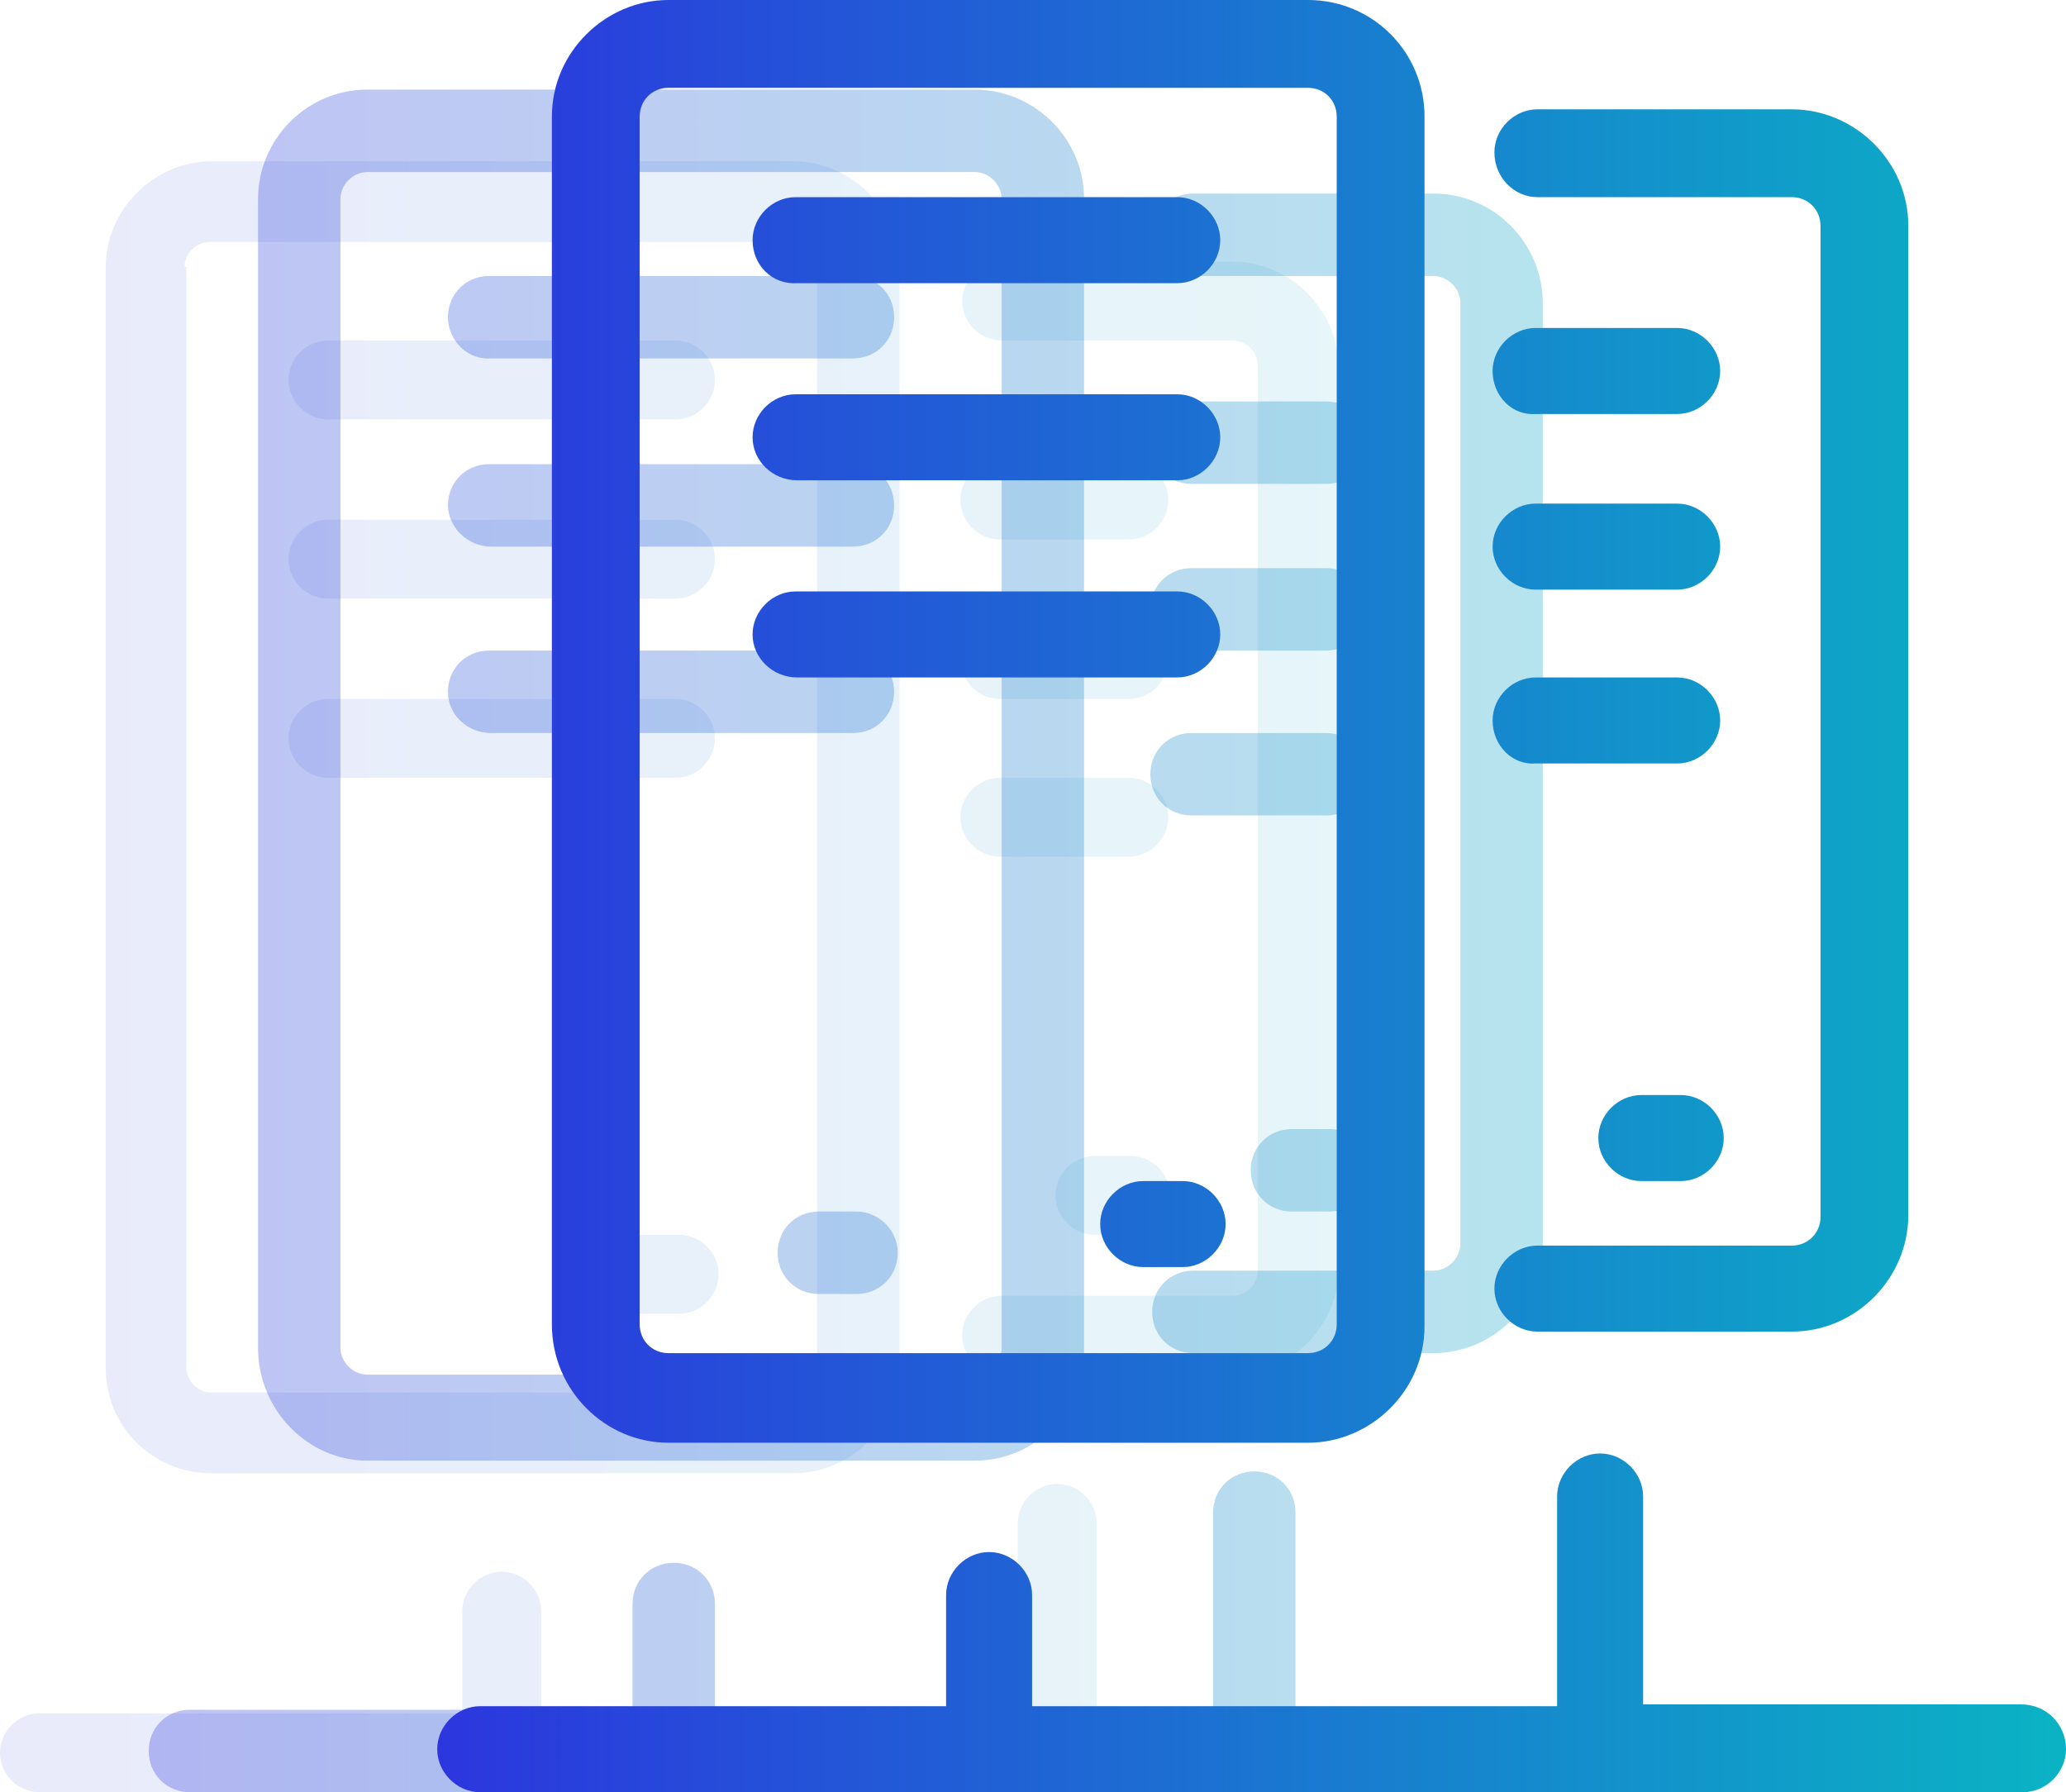
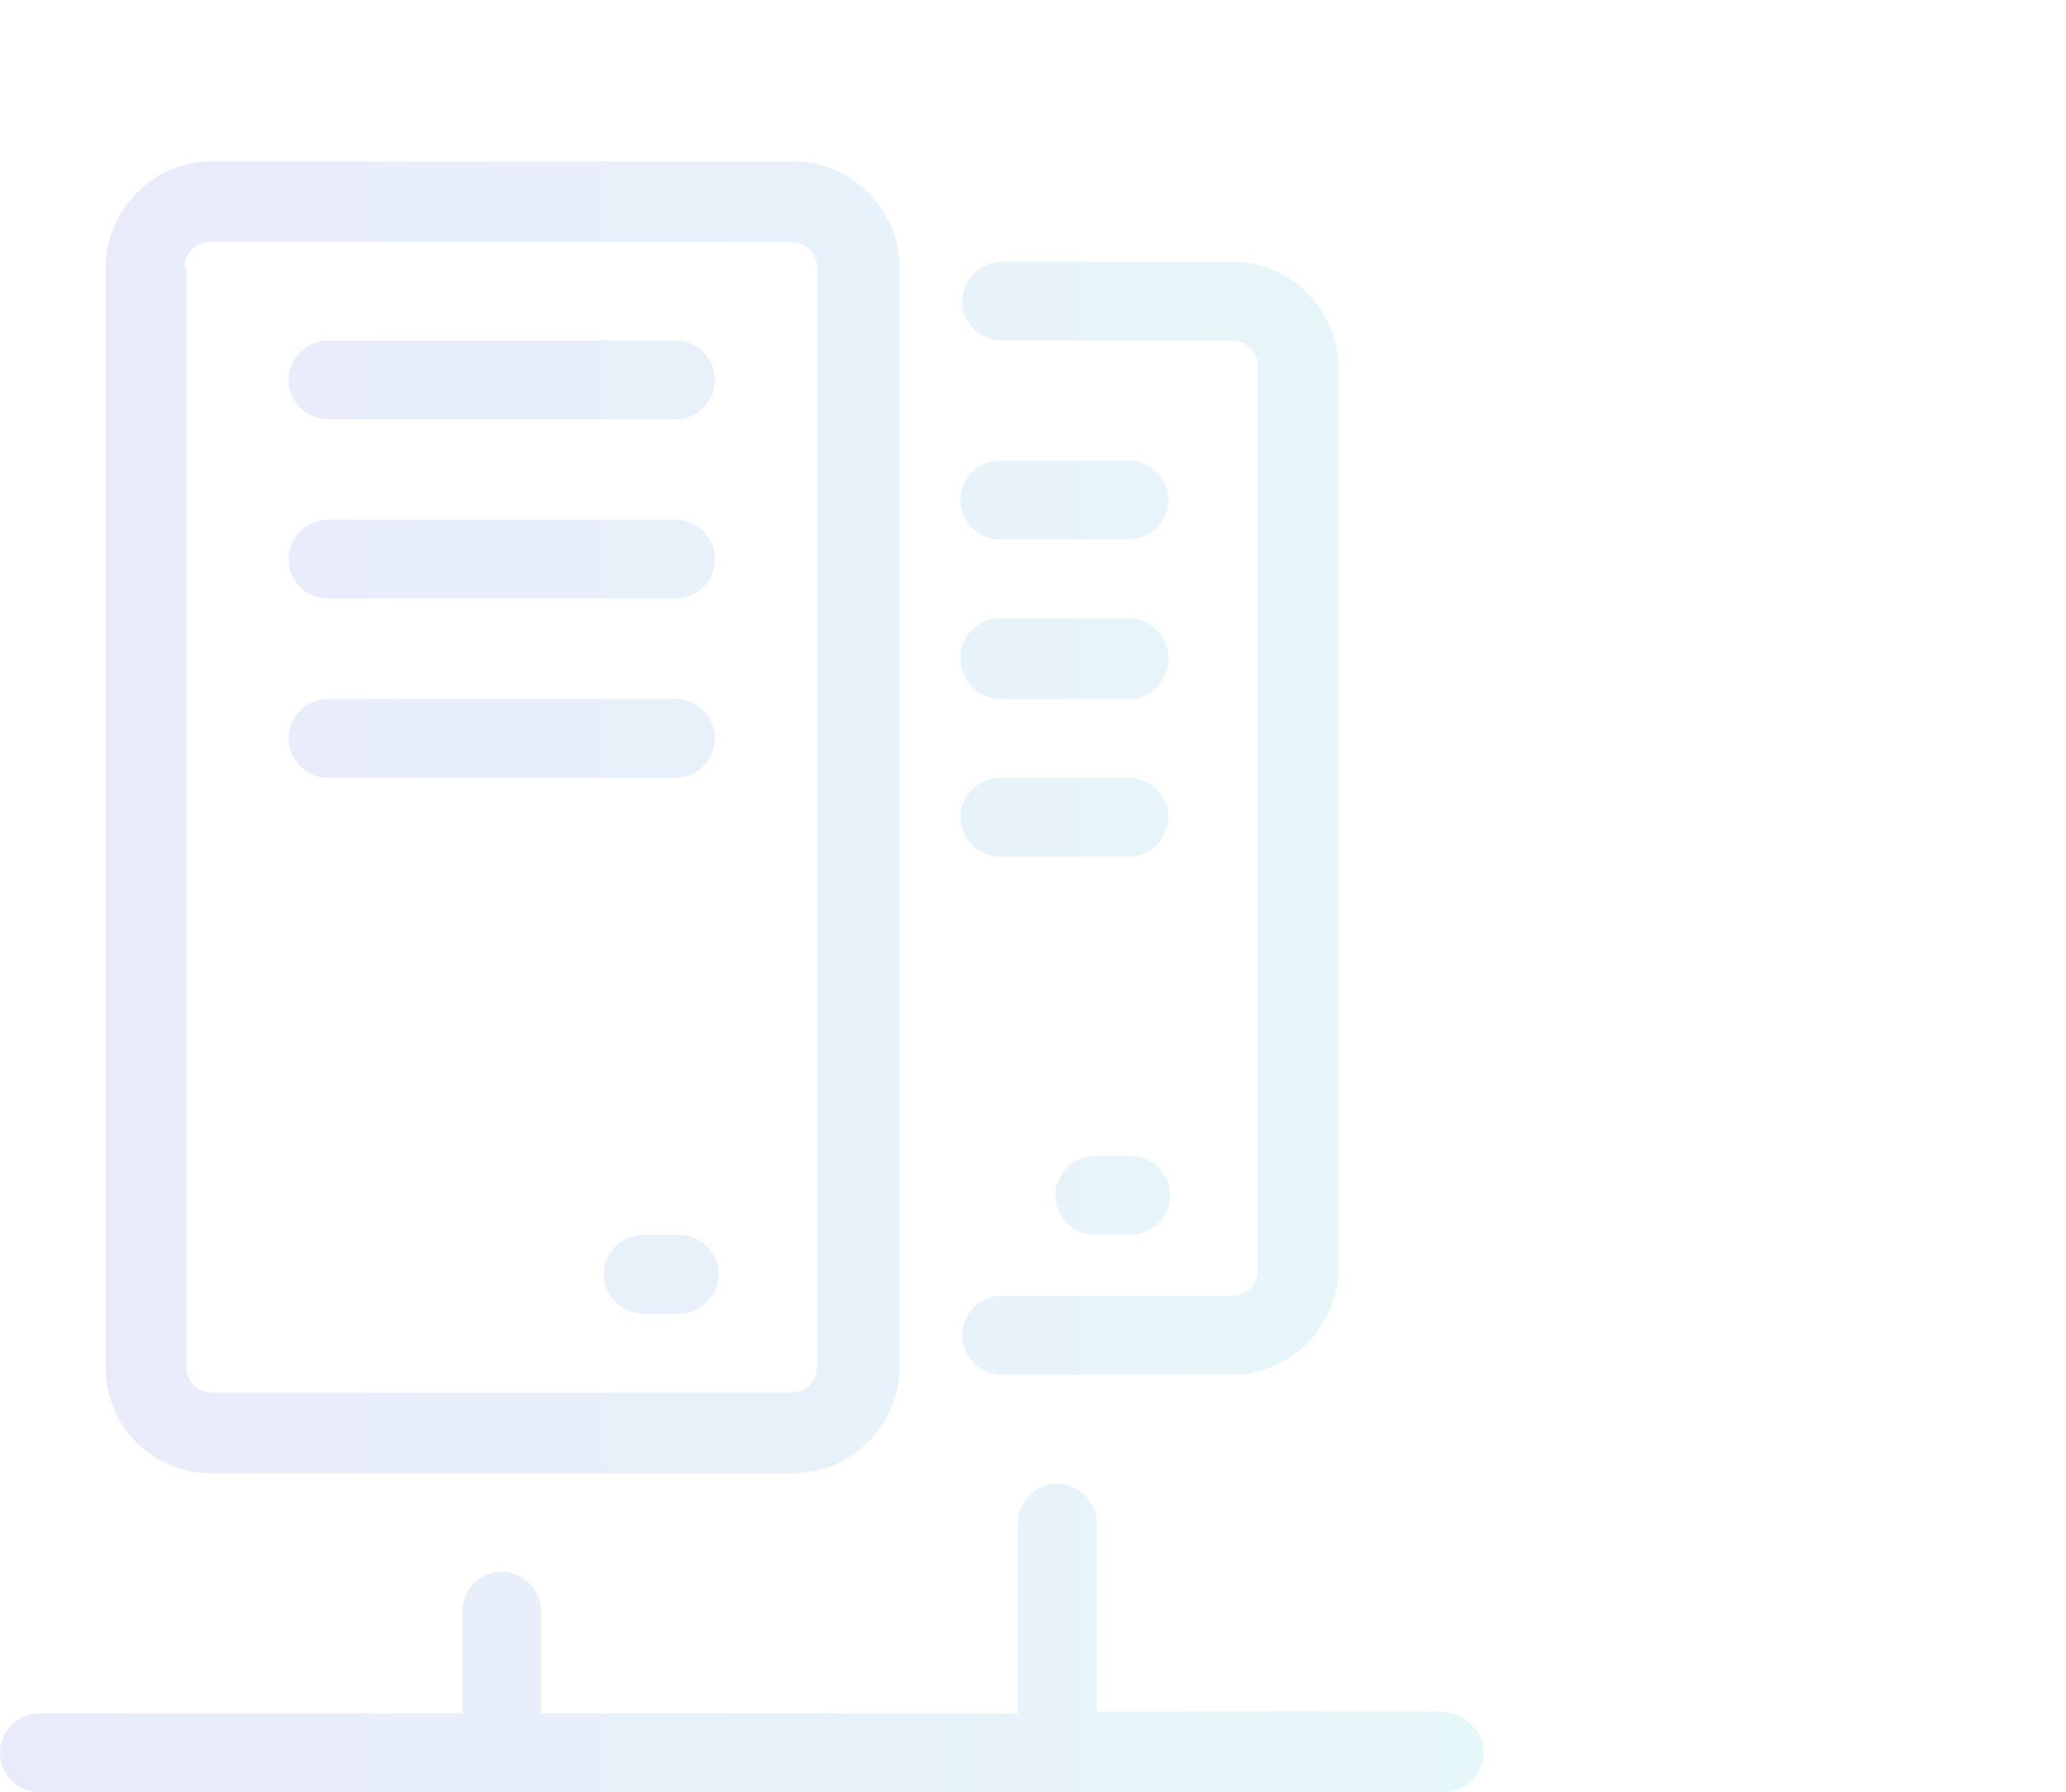
<svg xmlns="http://www.w3.org/2000/svg" version="1.1" id="Layer_1" x="0px" y="0px" viewBox="0 0 115.3 100" style="enable-background:new 0 0 115.3 100;" xml:space="preserve">
  <style type="text/css">
	.st0{opacity:0.1;fill:url(#SVGID_1_);}
	.st1{opacity:0.3;fill:url(#SVGID_2_);}
	.st2{fill:url(#SVGID_3_);}
</style>
  <linearGradient id="SVGID_1_" gradientUnits="userSpaceOnUse" x1="0" y1="54.5" x2="82.788" y2="54.5">
    <stop offset="0" style="stop-color:#2C36DE" />
    <stop offset="1" style="stop-color:#0AB3C4" />
  </linearGradient>
  <path class="st0" d="M11.8,82.2h32.5c3.2,0,5.9-2.7,5.9-5.9V14.9c0-3.2-2.7-5.9-5.9-5.9H11.8c-3.2,0-5.9,2.7-5.9,5.9v61.4  C5.9,79.6,8.5,82.2,11.8,82.2z M10.3,14.9c0-0.8,0.7-1.4,1.4-1.4h32.5c0.8,0,1.4,0.7,1.4,1.4v61.4c0,0.8-0.7,1.4-1.4,1.4H11.8  c-0.8,0-1.4-0.7-1.4-1.4V14.9z M16.1,21.2c0-1.2,1-2.2,2.2-2.2h19.4c1.2,0,2.2,1,2.2,2.2s-1,2.2-2.2,2.2H18.3  C17.1,23.4,16.1,22.4,16.1,21.2z M16.1,31.2c0-1.2,1-2.2,2.2-2.2h19.4c1.2,0,2.2,1,2.2,2.2c0,1.2-1,2.2-2.2,2.2H18.3  C17.1,33.4,16.1,32.4,16.1,31.2z M16.1,41.2c0-1.2,1-2.2,2.2-2.2h19.4c1.2,0,2.2,1,2.2,2.2s-1,2.2-2.2,2.2H18.3  C17.1,43.4,16.1,42.4,16.1,41.2z M40.1,71.1c0,1.2-1,2.2-2.2,2.2h-2c-1.2,0-2.2-1-2.2-2.2c0-1.2,1-2.2,2.2-2.2h2  C39.1,68.9,40.1,69.9,40.1,71.1z M61.1,68.9c-1.2,0-2.2-1-2.2-2.2c0-1.2,1-2.2,2.2-2.2h2c1.2,0,2.2,1,2.2,2.2c0,1.2-1,2.2-2.2,2.2  H61.1z M53.7,16.8c0-1.2,1-2.2,2.2-2.2h12.9c3.2,0,5.9,2.7,5.9,5.9v50.3c0,3.2-2.7,5.9-5.9,5.9H55.9c-1.2,0-2.2-1-2.2-2.2  c0-1.2,1-2.2,2.2-2.2h12.9c0.8,0,1.4-0.7,1.4-1.4V20.4c0-0.8-0.7-1.4-1.4-1.4H55.9C54.7,19,53.7,18,53.7,16.8z M53.6,27.9  c0-1.2,1-2.2,2.2-2.2H63c1.2,0,2.2,1,2.2,2.2c0,1.2-1,2.2-2.2,2.2h-7.2C54.6,30.1,53.6,29.1,53.6,27.9z M53.6,36.7  c0-1.2,1-2.2,2.2-2.2H63c1.2,0,2.2,1,2.2,2.2S64.3,39,63,39h-7.2C54.6,39,53.6,38,53.6,36.7z M53.6,45.6c0-1.2,1-2.2,2.2-2.2H63  c1.2,0,2.2,1,2.2,2.2s-1,2.2-2.2,2.2h-7.2C54.6,47.8,53.6,46.8,53.6,45.6z M82.8,97.8c0,1.2-1,2.2-2.2,2.2H2.2C1,100,0,99,0,97.8  c0-1.2,1-2.2,2.2-2.2h23.6v-5.7c0-1.2,1-2.2,2.2-2.2s2.2,1,2.2,2.2v5.7h26.6V85c0-1.2,1-2.2,2.2-2.2s2.2,1,2.2,2.2v10.5h19.2  C81.8,95.6,82.8,96.6,82.8,97.8z" />
  <linearGradient id="SVGID_2_" gradientUnits="userSpaceOnUse" x1="8.248" y1="52.5" x2="94.674" y2="52.5">
    <stop offset="0" style="stop-color:#2C36DE" />
    <stop offset="1" style="stop-color:#0AB3C4" />
  </linearGradient>
-   <path class="st1" d="M20.5,81.5h33.9c3.4,0,6.1-2.8,6.1-6.1V11.1c0-3.4-2.8-6.1-6.1-6.1H20.5c-3.4,0-6.1,2.8-6.1,6.1v64.1  C14.4,78.7,17.2,81.5,20.5,81.5z M19,11.1c0-0.8,0.7-1.5,1.5-1.5h33.9c0.8,0,1.5,0.7,1.5,1.5v64.1c0,0.8-0.7,1.5-1.5,1.5H20.5  c-0.8,0-1.5-0.7-1.5-1.5V11.1z M25,17.7c0-1.3,1-2.3,2.3-2.3h20.3c1.3,0,2.3,1,2.3,2.3s-1,2.3-2.3,2.3H27.4C26.1,20.1,25,19,25,17.7  z M25,28.2c0-1.3,1-2.3,2.3-2.3h20.3c1.3,0,2.3,1,2.3,2.3c0,1.3-1,2.3-2.3,2.3H27.4C26.1,30.5,25,29.4,25,28.2z M25,38.6  c0-1.3,1-2.3,2.3-2.3h20.3c1.3,0,2.3,1,2.3,2.3s-1,2.3-2.3,2.3H27.4C26.1,40.9,25,39.9,25,38.6z M50.1,69.9c0,1.3-1,2.3-2.3,2.3  h-2.1c-1.3,0-2.3-1-2.3-2.3c0-1.3,1-2.3,2.3-2.3h2.1C49,67.6,50.1,68.6,50.1,69.9z M72.1,67.6c-1.3,0-2.3-1-2.3-2.3  c0-1.3,1-2.3,2.3-2.3h2.1c1.3,0,2.3,1,2.3,2.3c0,1.3-1,2.3-2.3,2.3H72.1z M64.3,13.1c0-1.3,1-2.3,2.3-2.3h13.4  c3.4,0,6.1,2.8,6.1,6.1v52.5c0,3.4-2.8,6.1-6.1,6.1H66.6c-1.3,0-2.3-1-2.3-2.3c0-1.3,1-2.3,2.3-2.3h13.4c0.8,0,1.5-0.7,1.5-1.5V16.9  c0-0.8-0.7-1.5-1.5-1.5H66.6C65.4,15.4,64.3,14.4,64.3,13.1z M64.2,24.7c0-1.3,1-2.3,2.3-2.3h7.5c1.3,0,2.3,1,2.3,2.3  s-1,2.3-2.3,2.3h-7.5C65.2,27,64.2,26,64.2,24.7z M64.2,34c0-1.3,1-2.3,2.3-2.3h7.5c1.3,0,2.3,1,2.3,2.3c0,1.3-1,2.3-2.3,2.3h-7.5  C65.2,36.3,64.2,35.2,64.2,34z M64.2,43.2c0-1.3,1-2.3,2.3-2.3h7.5c1.3,0,2.3,1,2.3,2.3c0,1.3-1,2.3-2.3,2.3h-7.5  C65.2,45.5,64.2,44.5,64.2,43.2z M94.7,97.7c0,1.3-1,2.3-2.3,2.3H10.6c-1.3,0-2.3-1-2.3-2.3c0-1.3,1-2.3,2.3-2.3h24.7v-5.9  c0-1.3,1-2.3,2.3-2.3s2.3,1,2.3,2.3v5.9h27.8v-11c0-1.3,1-2.3,2.3-2.3c1.3,0,2.3,1,2.3,2.3v11h20C93.6,95.4,94.7,96.4,94.7,97.7z" />
  <linearGradient id="SVGID_3_" gradientUnits="userSpaceOnUse" x1="24.365" y1="50" x2="115.341" y2="50">
    <stop offset="0" style="stop-color:#2C36DE" />
    <stop offset="1" style="stop-color:#0AB3C4" />
  </linearGradient>
-   <path class="st2" d="M37.3,80.5H73c3.5,0,6.5-2.9,6.5-6.5V6.5C79.5,2.9,76.6,0,73,0H37.3c-3.5,0-6.5,2.9-6.5,6.5v67.4  C30.8,77.6,33.8,80.5,37.3,80.5z M35.7,6.5c0-0.9,0.7-1.6,1.6-1.6H73c0.9,0,1.6,0.7,1.6,1.6v67.4c0,0.9-0.7,1.6-1.6,1.6H37.3  c-0.9,0-1.6-0.7-1.6-1.6V6.5z M42,13.4c0-1.3,1.1-2.4,2.4-2.4h21.3c1.3,0,2.4,1.1,2.4,2.4s-1.1,2.4-2.4,2.4H44.5  C43.1,15.9,42,14.8,42,13.4z M42,24.4c0-1.3,1.1-2.4,2.4-2.4h21.3c1.3,0,2.4,1.1,2.4,2.4c0,1.3-1.1,2.4-2.4,2.4H44.5  C43.1,26.8,42,25.7,42,24.4z M42,35.4c0-1.3,1.1-2.4,2.4-2.4h21.3c1.3,0,2.4,1.1,2.4,2.4s-1.1,2.4-2.4,2.4H44.5  C43.1,37.8,42,36.7,42,35.4z M68.4,68.3c0,1.3-1.1,2.4-2.4,2.4h-2.2c-1.3,0-2.4-1.1-2.4-2.4c0-1.3,1.1-2.4,2.4-2.4H66  C67.3,65.9,68.4,67,68.4,68.3z M91.6,65.9c-1.3,0-2.4-1.1-2.4-2.4s1.1-2.4,2.4-2.4h2.2c1.3,0,2.4,1.1,2.4,2.4s-1.1,2.4-2.4,2.4H91.6  z M83.4,8.5c0-1.3,1.1-2.4,2.4-2.4H100c3.5,0,6.5,2.9,6.5,6.5v55.2c0,3.5-2.9,6.5-6.5,6.5H85.8c-1.3,0-2.4-1.1-2.4-2.4  s1.1-2.4,2.4-2.4H100c0.9,0,1.6-0.7,1.6-1.6V12.6c0-0.9-0.7-1.6-1.6-1.6H85.8C84.5,11,83.4,9.9,83.4,8.5z M83.3,20.7  c0-1.3,1.1-2.4,2.4-2.4h7.9c1.3,0,2.4,1.1,2.4,2.4c0,1.3-1.1,2.4-2.4,2.4h-7.9C84.4,23.2,83.3,22.1,83.3,20.7z M83.3,30.5  c0-1.3,1.1-2.4,2.4-2.4h7.9c1.3,0,2.4,1.1,2.4,2.4s-1.1,2.4-2.4,2.4h-7.9C84.4,32.9,83.3,31.8,83.3,30.5z M83.3,40.2  c0-1.3,1.1-2.4,2.4-2.4h7.9c1.3,0,2.4,1.1,2.4,2.4c0,1.3-1.1,2.4-2.4,2.4h-7.9C84.4,42.7,83.3,41.6,83.3,40.2z M115.3,97.6  c0,1.3-1.1,2.4-2.4,2.4H26.8c-1.3,0-2.4-1.1-2.4-2.4s1.1-2.4,2.4-2.4h26v-6.2c0-1.3,1.1-2.4,2.4-2.4s2.4,1.1,2.4,2.4v6.2h29.3V83.5  c0-1.3,1.1-2.4,2.4-2.4s2.4,1.1,2.4,2.4v11.6h21.1C114.2,95.1,115.3,96.2,115.3,97.6z" />
</svg>